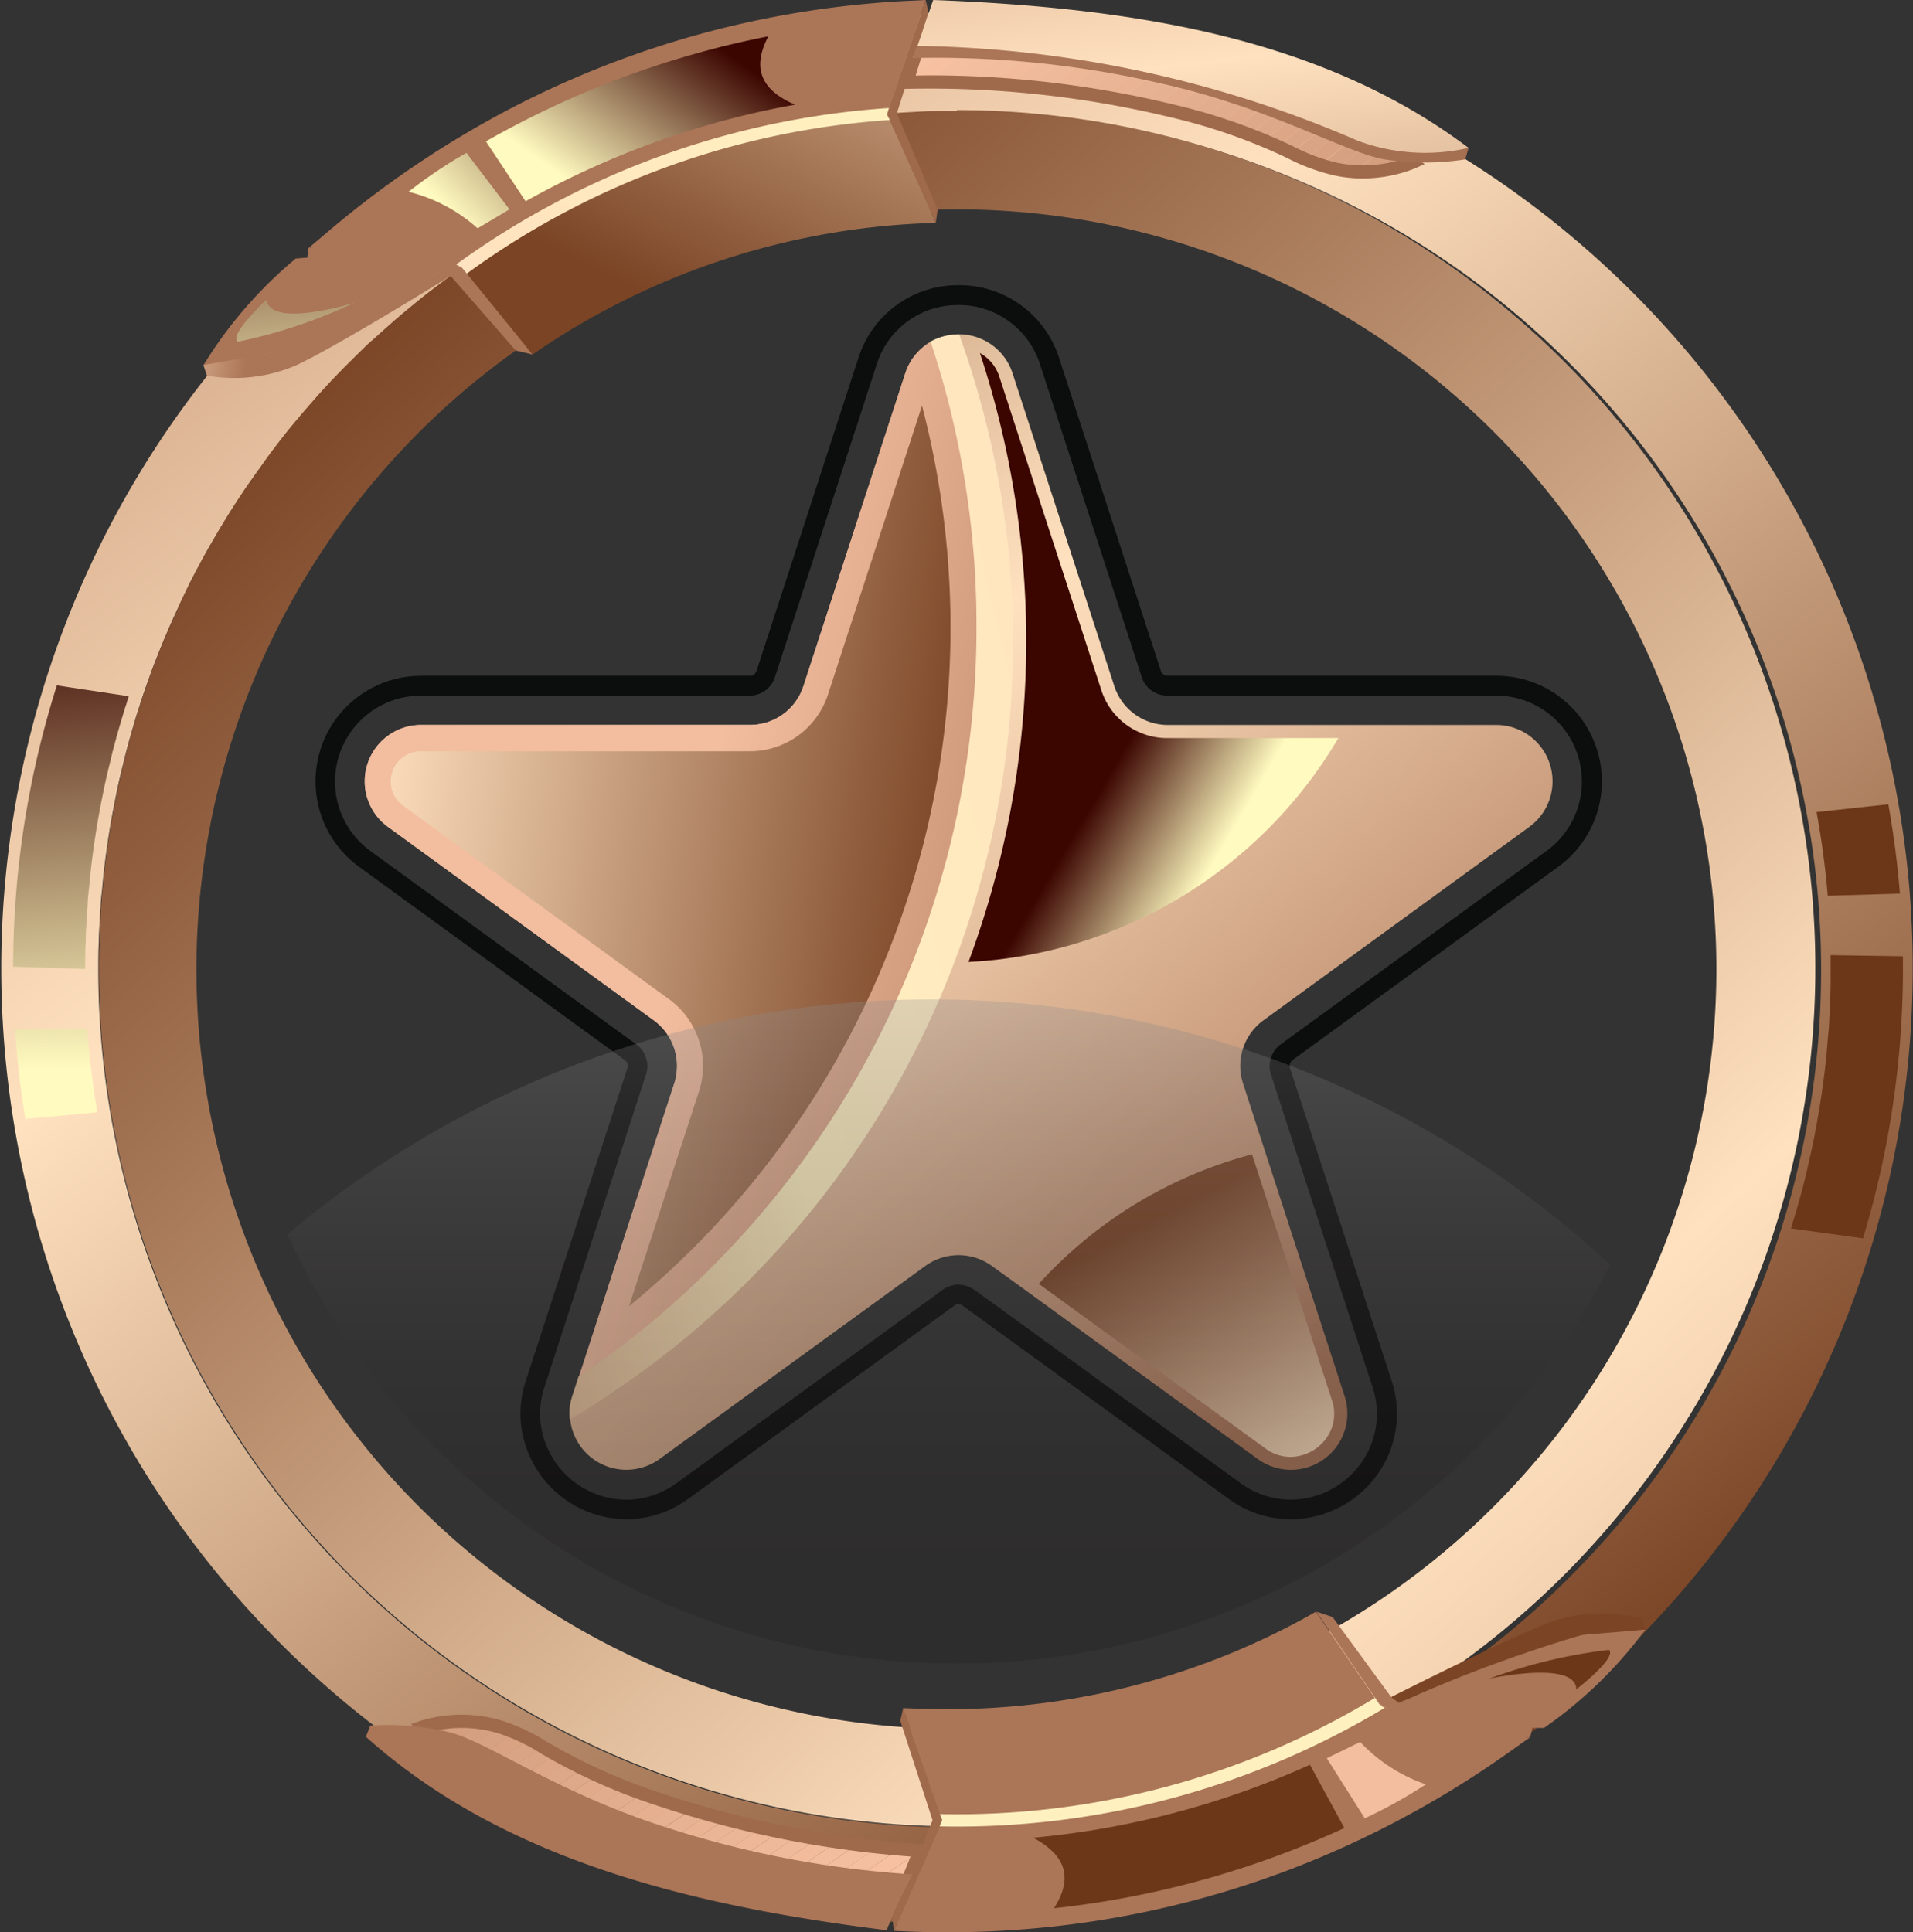
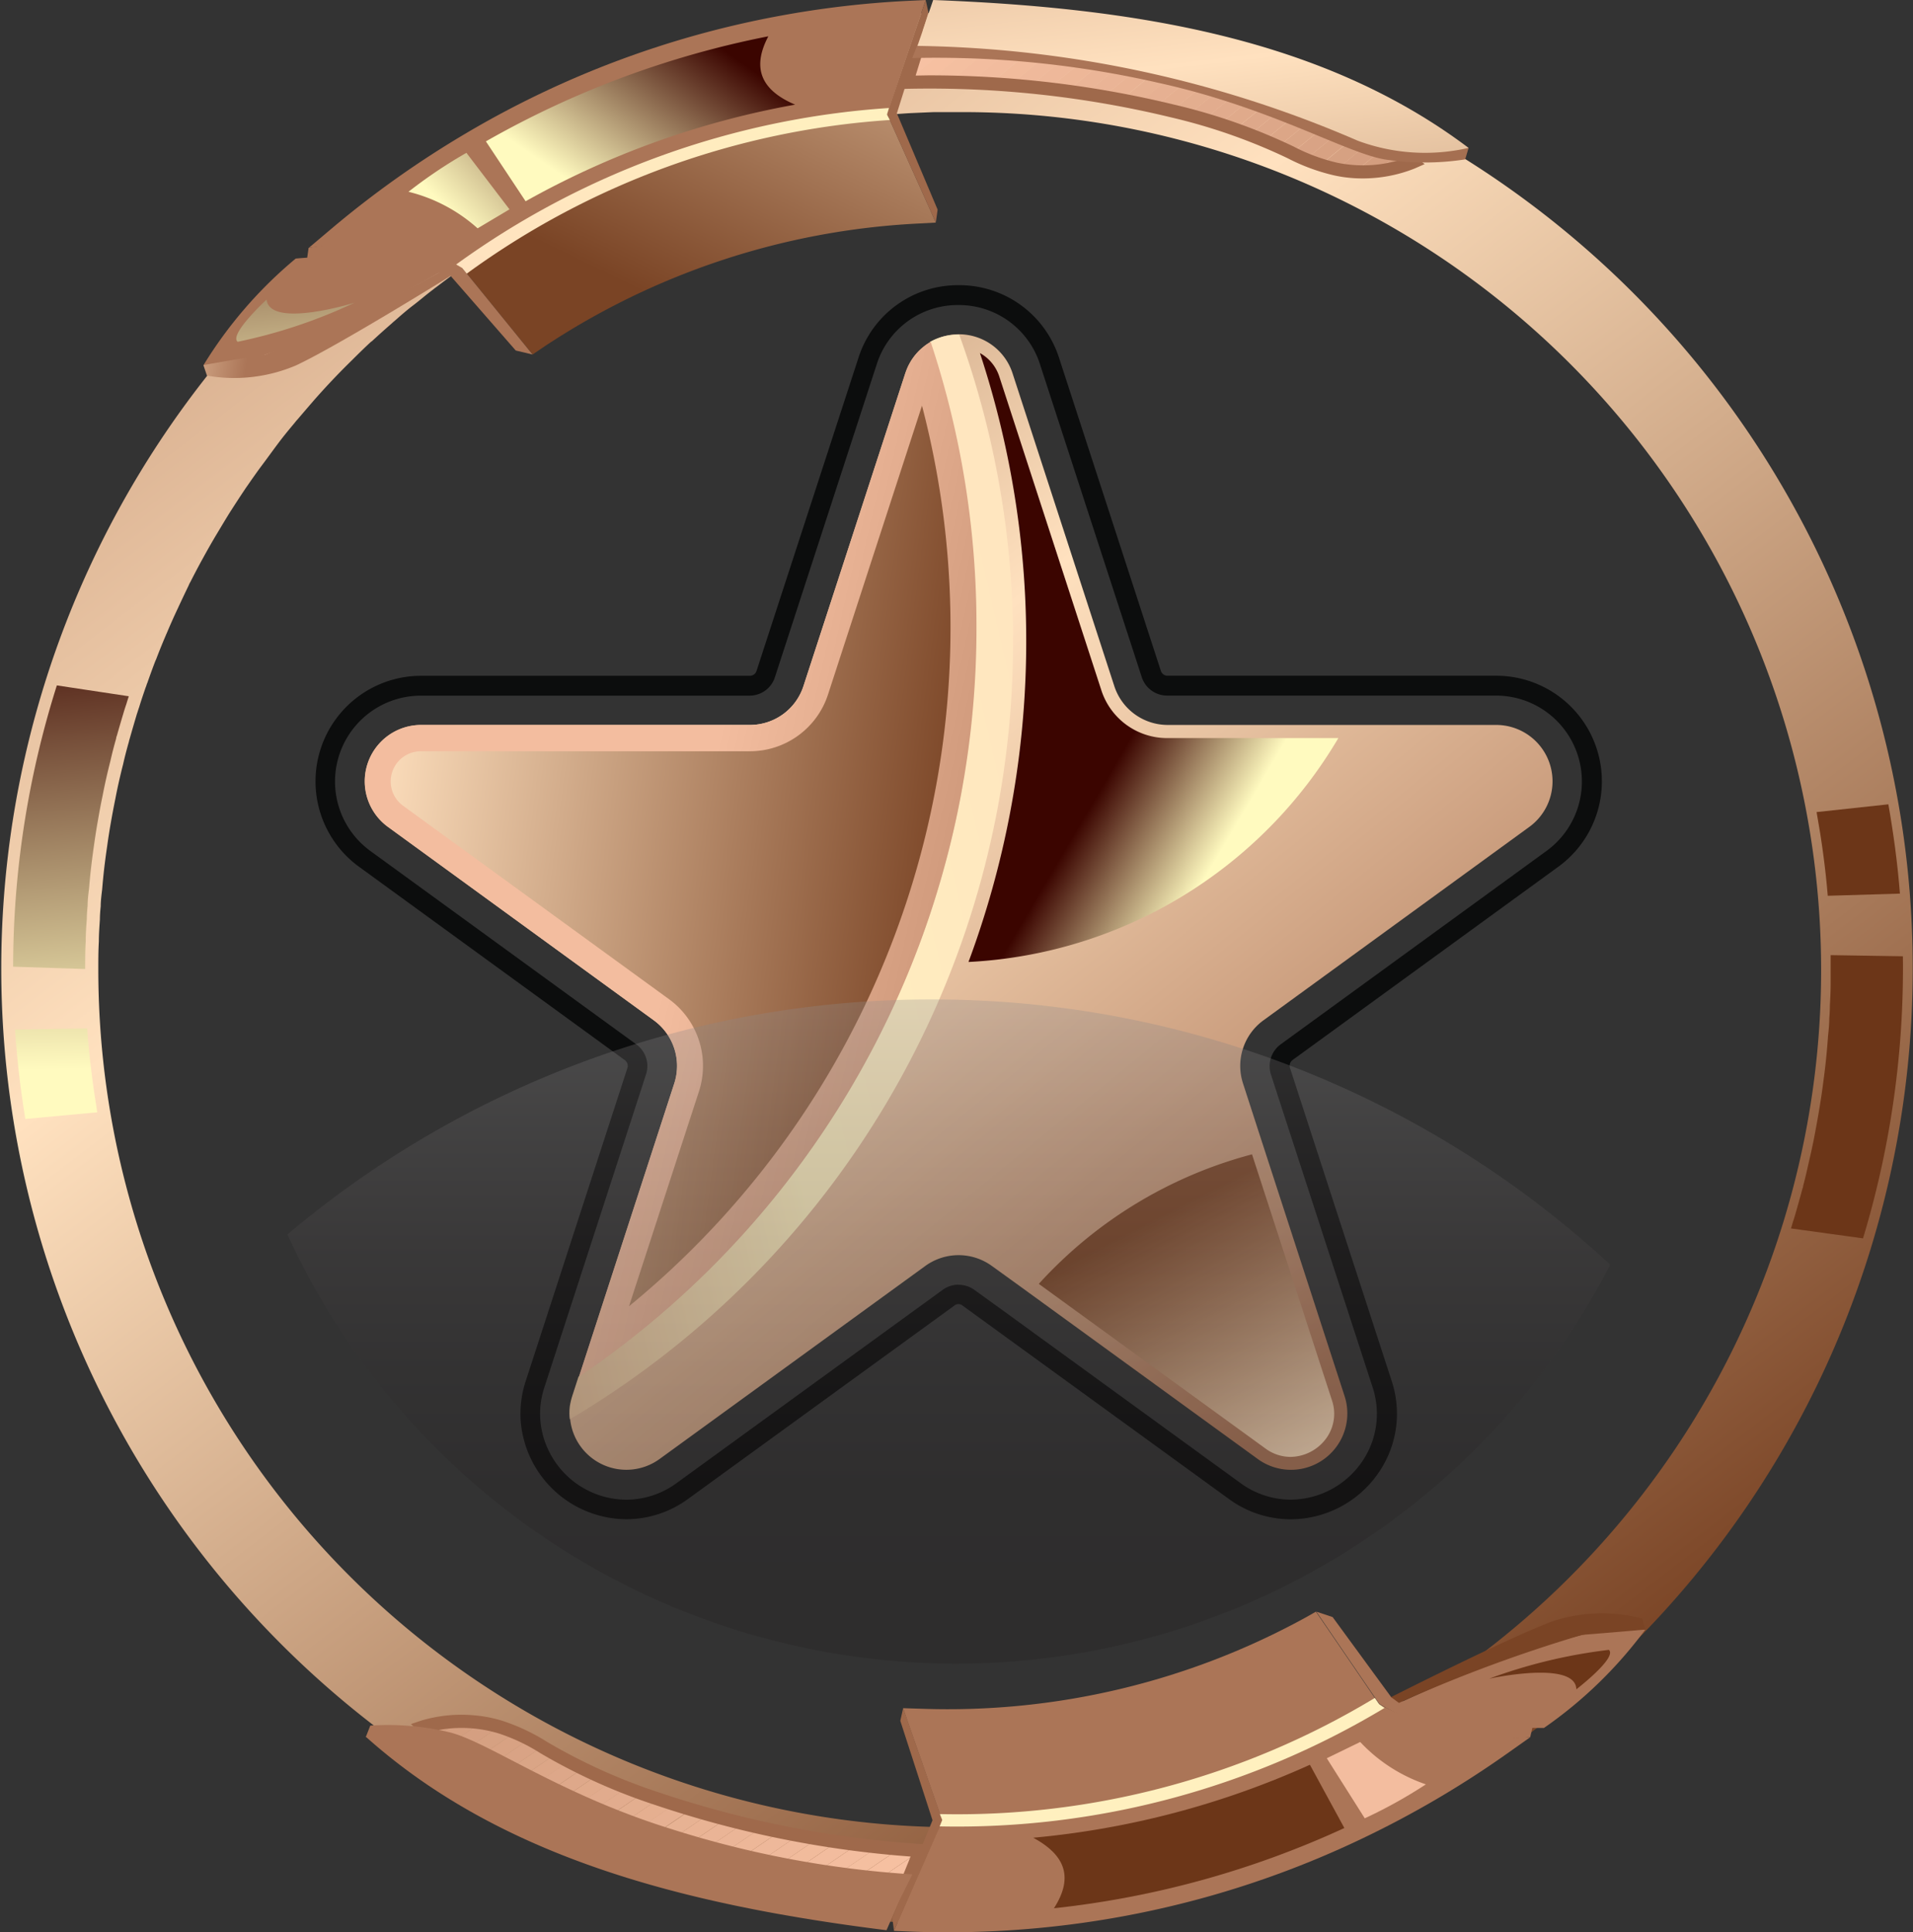
<svg xmlns="http://www.w3.org/2000/svg" xmlns:xlink="http://www.w3.org/1999/xlink" width="35.26" height="35.617" viewBox="0 0 35.26 35.617">
  <rect x="0" y="0" width="35.26" height="35.617" fill="#333333" stroke="none" />
  <defs>
    <style>.a{fill:none;}.b{fill:url(#a);}.c{fill:url(#b);}.d{fill:url(#c);}.e{fill:url(#d);}.f{fill:url(#e);}.g{fill:url(#f);}.h{fill:url(#g);}.i{fill:url(#h);}.j{fill:url(#i);}.k{fill:url(#j);}.l{fill:url(#k);}.m{fill:url(#l);}.n{fill:url(#m);}.o{fill:url(#n);}.p{fill:#9f694b;}.q{fill:url(#o);}.r{fill:url(#p);}.s{fill:url(#q);}.t{clip-path:url(#r);}.u{fill:#d09a7c;}.v{fill:#d19b7d;}.w{fill:#d29d7e;}.x{fill:#d49e7f;}.y{fill:#d59f81;}.z{fill:#d6a182;}.aa{fill:#d8a283;}.ab{fill:#d9a385;}.ac{fill:#daa586;}.ad{fill:#dca687;}.ae{fill:#dda789;}.af{fill:#dea88a;}.ag{fill:#e0aa8b;}.ah{fill:#e1ab8d;}.ai{fill:#e2ac8e;}.aj{fill:#e3ae8f;}.ak{fill:#e5af90;}.al{fill:#e6b092;}.am{fill:#e7b293;}.an{fill:#e9b394;}.ao{fill:#eab496;}.ap{fill:#ebb597;}.aq{fill:#edb798;}.ar{fill:#eeb89a;}.as{fill:#efb99b;}.at{fill:#f1bb9c;}.au{fill:#f2bc9e;}.av{fill:#f3bd9f;}.aw{fill:#f4bfa0;}.ax{fill:#f6c0a1;}.ay{fill:#f7c1a3;}.az{fill:#f8c3a4;}.ba{fill:#fac4a5;}.bb{fill:#fbc5a7;}.bc{fill:url(#s);}.bd{fill:url(#t);}.be{fill:url(#u);}.bf{fill:url(#v);}.bg{fill:url(#w);}.bh{fill:url(#x);}.bi{fill:url(#y);}.bj{fill:url(#z);}.bk{fill:url(#aa);}.bl{fill:url(#ab);}.bm{fill:url(#ac);}.bn{clip-path:url(#ad);}.bo{fill:url(#ae);}.bp{fill:url(#af);}.bq{fill:url(#ag);}.br{fill:url(#ah);}.bs{fill:url(#ai);}.bt{fill:url(#aj);}.bu{fill:url(#ak);}.bv{opacity:0.29;fill:url(#al);}</style>
    <radialGradient id="a" cx="362.257" cy="35.852" r="12.117" gradientTransform="translate(-7.443 -0.091) scale(0.959 0.959)" gradientUnits="userSpaceOnUse">
      <stop offset="0" stop-color="#3f4040" />
      <stop offset="0.37" stop-color="#252626" />
      <stop offset="0.74" stop-color="#121313" />
      <stop offset="1" stop-color="#0c0d0d" />
    </radialGradient>
    <linearGradient id="b" x1="-0.181" y1="-0.224" x2="0.8" y2="0.921" gradientUnits="objectBoundingBox">
      <stop offset="0" stop-color="#7a4425" />
      <stop offset="0.546" stop-color="#ffe1bf" />
      <stop offset="1" stop-color="#ab7557" />
    </linearGradient>
    <linearGradient id="c" x1="0.594" y1="0.908" x2="0.376" y2="0.695" gradientUnits="objectBoundingBox">
      <stop offset="0" stop-color="#fffabf" />
      <stop offset="1" stop-color="#3b0500" />
    </linearGradient>
    <linearGradient id="d" x1="1.387" y1="0.005" x2="-0.41" y2="1.03" gradientUnits="objectBoundingBox">
      <stop offset="0" stop-color="#ffdfbf" />
      <stop offset="0.546" stop-color="#fff0bf" />
      <stop offset="1" stop-color="#d49e80" />
    </linearGradient>
    <linearGradient id="e" x1="0.546" y1="0.464" x2="2.014" y2="1.038" gradientUnits="objectBoundingBox">
      <stop offset="0" stop-color="#f3bd9f" />
      <stop offset="0.998" stop-color="#6c3618" />
    </linearGradient>
    <linearGradient id="f" x1="0.998" y1="0.566" x2="-0.901" y2="0.16" xlink:href="#b" />
    <linearGradient id="g" x1="0.367" y1="0.226" x2="1.167" y2="1.821" xlink:href="#b" />
    <linearGradient id="h" x1="0.806" y1="0.899" x2="-0.012" y2="-0.167" xlink:href="#b" />
    <linearGradient id="i" x1="0.158" y1="0.12" x2="1.273" y2="1.357" xlink:href="#b" />
    <radialGradient id="j" cx="-1888.665" cy="-35.392" r="72.164" gradientTransform="translate(-1345.005 -27.826) scale(0.434 0.434)" xlink:href="#b" />
    <linearGradient id="k" x1="0.337" y1="0.699" x2="2.793" y2="-1.869" xlink:href="#b" />
    <linearGradient id="l" x1="0.174" y1="0.752" x2="0.871" y2="0.215" xlink:href="#c" />
    <linearGradient id="m" x1="0.346" y1="0.701" x2="2.43" y2="-0.779" xlink:href="#c" />
    <linearGradient id="n" x1="1.624" y1="3.767" x2="0.843" y2="1.553" xlink:href="#b" />
    <linearGradient id="o" x1="0.907" y1="0.052" x2="-0.077" y2="0.938" gradientUnits="objectBoundingBox">
      <stop offset="0" stop-color="#fff0bf" />
      <stop offset="1" stop-color="#ffe1bf" />
    </linearGradient>
    <radialGradient id="p" cx="-1543.723" cy="-122.861" r="48.376" gradientTransform="translate(-1080.806 -87.374) scale(0.449 0.449)" xlink:href="#b" />
    <linearGradient id="q" x1="-0.843" y1="0.418" x2="0.197" y2="0.479" xlink:href="#b" />
    <clipPath id="r">
      <path class="a" d="M594.61,17.69a18.926,18.926,0,0,1,4.905.531c2.091.541,2.161.883,3,1.069a2.5,2.5,0,0,0,1.406-.118,12.483,12.483,0,0,0-4.832-1.886,14.1,14.1,0,0,0-4.226-.42Z" transform="translate(-594.61 -16.838)" />
    </clipPath>
    <linearGradient id="s" x1="0.842" y1="1.883" x2="0.402" y2="0.138" gradientUnits="objectBoundingBox">
      <stop offset="0" stop-color="#9f694b" />
      <stop offset="1" stop-color="#ab7557" />
    </linearGradient>
    <linearGradient id="t" x1="1.822" y1="3.809" x2="-0.736" y2="-2.345" xlink:href="#b" />
    <linearGradient id="u" x1="1.325" y1="3.292" x2="-0.969" y2="-4.448" xlink:href="#c" />
    <radialGradient id="v" cx="-4954.246" cy="-1310.421" r="87.359" gradientTransform="matrix(-0.357, -0.031, 0.031, -0.357, -7290.946, -2087.94)" xlink:href="#b" />
    <linearGradient id="w" x1="42.329" y1="57.806" x2="44.773" y2="54.851" xlink:href="#b" />
    <linearGradient id="x" x1="64.061" y1="82.411" x2="64.753" y2="81.793" xlink:href="#e" />
    <linearGradient id="y" x1="197.257" y1="155.933" x2="199.381" y2="154.466" xlink:href="#e" />
    <linearGradient id="z" x1="90.997" y1="99.163" x2="90.184" y2="97.23" xlink:href="#b" />
    <linearGradient id="aa" x1="45.734" y1="91.629" x2="44.774" y2="92.764" xlink:href="#o" />
    <radialGradient id="ab" cx="-4228.402" cy="-805.963" r="53.745" gradientTransform="matrix(-0.403, -0.035, 0.035, -0.403, -6414.732, -1676.133)" xlink:href="#b" />
    <linearGradient id="ac" x1="74.924" y1="135.361" x2="75.935" y2="135.435" xlink:href="#b" />
    <clipPath id="ad">
      <path class="a" d="M562.656,162.671a18.916,18.916,0,0,1-4.841-.953c-2.036-.72-2.077-1.066-2.9-1.324a2.5,2.5,0,0,0-1.411,0,12.481,12.481,0,0,0,4.651,2.3,14.1,14.1,0,0,0,4.174.784Z" transform="translate(-553.507 -160.29)" />
    </clipPath>
    <linearGradient id="ae" x1="39.239" y1="70.252" x2="38.79" y2="68.959" xlink:href="#s" />
    <linearGradient id="af" x1="40.699" y1="62.792" x2="38.089" y2="57.97" xlink:href="#b" />
    <linearGradient id="ag" x1="159.828" y1="300.848" x2="157.585" y2="292.67" xlink:href="#e" />
    <linearGradient id="ah" x1="0.533" y1="1.353" x2="0.468" y2="-0.308" xlink:href="#c" />
    <linearGradient id="ai" x1="0.5" y1="0.454" x2="0.408" y2="-4.749" xlink:href="#c" />
    <linearGradient id="aj" x1="160.982" y1="53.493" x2="161.081" y2="50.877" xlink:href="#e" />
    <linearGradient id="ak" x1="215.897" y1="167.357" x2="216.03" y2="159.252" xlink:href="#e" />
    <linearGradient id="al" x1="0.5" y1="-0.405" x2="0.5" y2="0.873" gradientUnits="objectBoundingBox">
      <stop offset="0" stop-color="#fff" />
      <stop offset="0.006" stop-color="#fcfcfc" />
      <stop offset="0.16" stop-color="#c3c2c2" />
      <stop offset="0.313" stop-color="#929091" />
      <stop offset="0.463" stop-color="#6a6768" />
      <stop offset="0.609" stop-color="#4b4748" />
      <stop offset="0.749" stop-color="#343132" />
      <stop offset="0.882" stop-color="#272324" />
      <stop offset="1" stop-color="#231f20" />
    </linearGradient>
  </defs>
  <g transform="translate(5.805 5.258)">
    <path class="b" d="M562.231,60.8a1.931,1.931,0,0,1-1.141-.377l-4.9-3.558a.12.12,0,0,0-.162,0l-4.9,3.558a1.933,1.933,0,0,1-1.14.376,1.965,1.965,0,0,1-1.942-1.753,1.906,1.906,0,0,1,.089-.8l1.872-5.763a.131.131,0,0,0-.048-.147l-4.9-3.565a1.946,1.946,0,0,1,1.142-3.519h6.063a.129.129,0,0,0,.123-.089l1.877-5.767a1.922,1.922,0,0,1,1.853-1.344h.033a1.928,1.928,0,0,1,1.815,1.345l1.874,5.762a.129.129,0,0,0,.124.092h6.061a1.946,1.946,0,0,1,1.144,3.519l-4.9,3.564a.134.134,0,0,0-.047.15l1.872,5.763a1.918,1.918,0,0,1-.27,1.737A1.968,1.968,0,0,1,562.231,60.8Zm-6.122-4.323a.5.5,0,0,1,.293.094l.514.371,4.388,3.188a1.571,1.571,0,0,0,.928.308,1.605,1.605,0,0,0,1.291-.664,1.56,1.56,0,0,0,.218-1.412L561.868,52.6a.5.5,0,0,1,.179-.554l4.9-3.565a1.583,1.583,0,0,0-.931-2.864h-6.06a.492.492,0,0,1-.469-.342l-1.874-5.762a1.568,1.568,0,0,0-1.476-1.095h-.028a1.564,1.564,0,0,0-1.507,1.094l-1.876,5.766a.49.49,0,0,1-.468.34H546.2a1.583,1.583,0,0,0-.929,2.864l4.9,3.564a.493.493,0,0,1,.18.552l-1.872,5.764a1.545,1.545,0,0,0-.073.649,1.6,1.6,0,0,0,1.582,1.428,1.574,1.574,0,0,0,.927-.307l4.9-3.559A.5.5,0,0,1,556.109,56.475Z" transform="translate(-544.248 -38.053)" />
  </g>
  <path class="c" d="M569.916,51.316l-4.9,3.565a1.04,1.04,0,0,0-.377,1.16l.331,1.022,1.542,4.744a1.039,1.039,0,0,1-1.6,1.16l-4.388-3.188-.515-.372a1.045,1.045,0,0,0-1.223,0l-4.9,3.56a1.042,1.042,0,0,1-1.648-.732,1.022,1.022,0,0,1,.048-.428l1.873-5.766a1.041,1.041,0,0,0-.377-1.16l-4.9-3.565a1.039,1.039,0,0,1,.611-1.88h6.061a1.036,1.036,0,0,0,.986-.718l1.875-5.764a1.039,1.039,0,0,1,1.977,0l1.875,5.764a1.036,1.036,0,0,0,.986.718H569.3A1.039,1.039,0,0,1,569.916,51.316Z" transform="translate(-541.729 -36.073)" />
  <path class="d" d="M599.871,55.047a16.96,16.96,0,0,0,.211-11.224.766.766,0,0,1,.362.449l1.875,5.764a1.273,1.273,0,0,0,1.216.884h3.153A8.4,8.4,0,0,1,599.871,55.047Z" transform="translate(-582.02 -37.315)" />
  <path class="e" d="M574.093,47.895a16.66,16.66,0,0,1-8.17,14.34,1.031,1.031,0,0,1,0-.242,1.386,1.386,0,0,1,.044-.186l.116-.358a16.719,16.719,0,0,0,6.063-7.421.331.331,0,0,0,.024-.06c.044-.1.084-.2.121-.3.1-.254.193-.51.278-.769.041-.126.082-.251.118-.379s.077-.246.109-.37a.328.328,0,0,0,.017-.065c.034-.114.065-.227.092-.343.07-.271.133-.541.186-.817.027-.123.049-.249.07-.374a.019.019,0,0,0,0-.012c.022-.113.039-.23.056-.346.012-.068.022-.133.029-.2q.022-.131.036-.261c.017-.138.034-.275.046-.413.015-.121.024-.239.031-.363a.544.544,0,0,0,.007-.087c.007-.092.014-.186.017-.278.01-.135.017-.273.019-.411.007-.179.01-.358.01-.536a16.588,16.588,0,0,0-.853-5.268,1.058,1.058,0,0,1,.541-.135A16.62,16.62,0,0,1,574.093,47.895Z" transform="translate(-555.42 -36.073)" />
  <path class="f" d="M559.727,48.131A16.644,16.644,0,0,1,552.4,61.939l1.757-5.408a1.041,1.041,0,0,0-.377-1.16l-4.9-3.565a1.039,1.039,0,0,1,.611-1.88h6.061a1.036,1.036,0,0,0,.986-.718l.9-2.762.976-3c.015-.041.029-.08.046-.118s.024-.048.036-.07a.788.788,0,0,1,.046-.077.066.066,0,0,1,.012-.015.454.454,0,0,1,.051-.068.931.931,0,0,1,.063-.07.848.848,0,0,1,.068-.06c.019-.017.041-.034.06-.048s.058-.039.087-.055A16.588,16.588,0,0,1,559.727,48.131Z" transform="translate(-541.729 -36.563)" />
  <path class="g" d="M556.362,60.937a1.52,1.52,0,0,0-.552-1.7l-4.9-3.564a.556.556,0,0,1,.328-1.006h6.059a1.514,1.514,0,0,0,1.446-1.053l1.73-5.317a16.171,16.171,0,0,1-5.4,16.6Z" transform="translate(-543.479 -40.819)" />
  <path class="h" d="M610.5,117.605a.781.781,0,0,1-.466-.157l-4.174-3.032a8.1,8.1,0,0,1,3.93-2.388l1.472,4.53a.771.771,0,0,1-.106.707A.828.828,0,0,1,610.5,117.605Z" transform="translate(-586.713 -90.75)" />
  <path class="i" d="M535.075,14.854c-.3,0-.609.007-.911.024a17.616,17.616,0,1,0,.911-.024Zm0,33.448a15.813,15.813,0,0,1-15.819-15.819c0-.169,0-.338.01-.507,0-.135.01-.273.019-.408,0-.08.007-.162.015-.244,0-.1.015-.208.027-.312.015-.184.034-.367.058-.549.01-.08.022-.162.034-.244.019-.14.041-.28.065-.418.027-.155.056-.309.087-.461.041-.215.089-.425.143-.636.031-.14.068-.278.106-.413a.327.327,0,0,1,.012-.046c.044-.155.089-.309.135-.464.015-.041.027-.085.041-.123.034-.113.073-.227.111-.338.007-.022.015-.041.022-.06a.377.377,0,0,1,.019-.053c.046-.131.094-.264.143-.392l.022-.051c.056-.147.116-.295.177-.437a.211.211,0,0,1,.012-.027q.1-.239.21-.471c.065-.142.133-.283.2-.423a.309.309,0,0,1,.029-.058c.068-.135.14-.271.21-.4l.019-.034c.082-.15.167-.3.254-.445s.172-.288.261-.43l.007-.01c.082-.128.167-.259.251-.384.012-.019.024-.036.036-.053.094-.135.188-.271.285-.4s.2-.273.3-.406.188-.239.285-.355c.022-.026.041-.053.065-.077.1-.118.2-.234.3-.35q.337-.384.7-.739c.118-.118.239-.237.362-.35,0,0,.005,0,.005,0,.123-.114.249-.227.377-.338.015-.015.029-.027.044-.039.114-.1.227-.2.346-.29s.244-.2.37-.293a.67.67,0,0,1,.056-.043c.121-.092.244-.184.367-.273s.263-.184.4-.273a.7.7,0,0,1,.077-.051c.118-.082.239-.159.363-.234a.373.373,0,0,1,.053-.034c.113-.073.227-.14.343-.206l.109-.065c.111-.063.222-.126.334-.186s.225-.121.338-.179c.089-.046.179-.092.271-.135s.184-.089.275-.13c.131-.06.261-.121.394-.176.082-.036.164-.07.249-.1s.162-.068.244-.1.169-.065.256-.1c.145-.055.293-.109.44-.157.094-.034.191-.065.288-.094a15.323,15.323,0,0,1,1.89-.471c.118-.022.239-.044.36-.063.1-.017.208-.032.312-.046s.2-.029.3-.041c.126-.017.254-.029.382-.041s.251-.024.377-.031.23-.017.346-.022.263-.012.394-.017h.019c.133,0,.268,0,.4,0a15.818,15.818,0,1,1,0,31.635Z" transform="translate(-517.444 -14.62)" />
-   <path class="j" d="M541.632,23.223c-.133,0-.268,0-.4,0h-.019c-.131,0-.264.01-.394.017s-.23.012-.346.022c-.039,0-.077,0-.116.01h-.007c-.084,0-.169.015-.254.022-.128.012-.256.024-.382.041-.1.012-.2.027-.3.041s-.208.029-.312.046c-.121.019-.242.041-.36.063a15.328,15.328,0,0,0-1.89.471c-.1.029-.193.06-.288.094-.147.048-.295.1-.44.157-.087.029-.172.063-.256.1s-.164.065-.244.1-.167.068-.249.1c-.133.055-.263.116-.394.176q-.138.061-.276.13c-.092.044-.181.089-.271.135-.114.058-.227.118-.338.179s-.222.123-.333.186l-.109.065c-.116.065-.229.133-.343.206a.376.376,0,0,0-.053.034c-.123.075-.244.152-.362.234a.692.692,0,0,0-.077.051c-.065.046-.133.089-.2.138-.034.022-.065.044-.1.068s-.065.044-.1.068c-.123.089-.246.181-.367.273a.681.681,0,0,0-.056.043c-.126.094-.249.193-.37.293s-.232.191-.346.29a.58.58,0,0,0-.044.039c-.128.111-.254.225-.377.338,0,0,0,0-.005,0-.123.113-.244.232-.362.35q-.362.355-.7.739c-.1.116-.206.232-.3.35-.024.024-.044.051-.065.077-.1.116-.191.235-.285.355s-.206.268-.3.406-.191.268-.285.4c-.012.017-.024.034-.036.053-.085.126-.169.256-.251.384l-.007.01c-.089.143-.177.285-.261.43s-.172.295-.254.445l-.019.034c-.07.133-.143.268-.21.4a.317.317,0,0,0-.029.058c-.07.14-.138.28-.2.423s-.143.312-.21.471a.188.188,0,0,0-.012.027c-.06.142-.121.29-.177.437l-.021.051c-.048.128-.1.261-.143.392-.014.036-.029.075-.041.113-.039.111-.077.225-.111.338-.014.039-.026.082-.041.123-.046.155-.092.309-.135.464a.319.319,0,0,0-.012.046c-.039.135-.075.273-.106.413-.053.21-.1.421-.143.636-.031.152-.06.307-.087.461-.024.138-.046.278-.065.418-.012.082-.024.164-.034.244-.024.181-.044.365-.058.549-.012.1-.022.208-.027.312-.007.082-.012.164-.015.244-.01.135-.017.273-.019.408-.007.169-.01.338-.01.507a15.819,15.819,0,1,0,15.819-15.816Zm0,29.823a14,14,0,0,1-7.953-25.529c.065-.048.133-.092.2-.138a13.9,13.9,0,0,1,7.006-2.322c.085,0,.172-.01.259-.012.162-.007.324-.01.488-.01a14.005,14.005,0,0,1,0,28.01Z" transform="translate(-524.001 -21.176)" />
  <g transform="translate(3.749)">
    <path class="k" d="M555.087,13.772l-.708,2.1c-.087,0-.174.015-.261.022-.128.012-.256.024-.382.041-.1.012-.2.027-.3.041s-.208.029-.312.046c-.121.019-.242.041-.36.063a15.334,15.334,0,0,0-1.89.471c-.1.029-.193.06-.288.094-.147.048-.295.1-.44.157-.087.029-.172.063-.256.1s-.164.065-.244.1-.167.068-.249.1c-.133.055-.263.116-.394.176q-.138.061-.275.13c-.092.044-.181.089-.271.135-.113.058-.227.118-.338.179s-.222.123-.333.186l-.109.065c-.116.065-.23.133-.343.206a.373.373,0,0,0-.053.034c-.123.075-.244.152-.362.234a.681.681,0,0,0-.077.051c-.1.068-.2.135-.3.205a5.291,5.291,0,0,0-2.827-.367l.418-.353a18.129,18.129,0,0,1,2.492-1.766,17.614,17.614,0,0,1,5.781-2.16,17.838,17.838,0,0,1,2.329-.273Z" transform="translate(-541.773 -13.772)" />
    <path class="l" d="M565.5,25.472l-.353.019a13.7,13.7,0,0,0-6.885,2.281l-.193.131s-.9-1.1-1.3-1.6c.065-.048.232-.159.3-.205a.686.686,0,0,1,.077-.051c.119-.082.239-.159.363-.234a.369.369,0,0,1,.053-.034c.113-.073.227-.14.343-.206l.109-.065c.111-.063.222-.126.333-.186s.225-.121.338-.179c.089-.046.179-.092.271-.135s.184-.089.276-.13c.131-.06.261-.121.394-.176.082-.036.164-.07.249-.1s.162-.068.244-.1.169-.068.256-.1c.145-.055.293-.109.44-.157.094-.034.191-.065.288-.094a15.332,15.332,0,0,1,1.89-.471c.118-.022.239-.044.36-.063.1-.017.208-.032.312-.046s.2-.029.3-.041c.126-.017.254-.029.382-.041.084-.007.169-.017.254-.022l.795,1.769Z" transform="translate(-552.001 -21.369)" />
    <path class="m" d="M558.8,18.8a17.177,17.177,0,0,1,5.206-1.937c-.332.629-.084,1.014.493,1.26a15.9,15.9,0,0,0-4.967,1.781Z" transform="translate(-553.593 -16.194)" />
    <path class="n" d="M553.278,26.779l.794,1.042-.588.35a2.97,2.97,0,0,0-1.274-.674A8.86,8.86,0,0,1,553.278,26.779Z" transform="translate(-548.43 -23.962)" />
    <path class="o" d="M543.569,34.666l-.039.275a7.235,7.235,0,0,1,2.657.241l1.2,1.375.31.074-1.3-1.6A4.538,4.538,0,0,0,543.569,34.666Z" transform="translate(-541.63 -30.096)" />
    <path class="p" d="M593.649,13.772l.05.234-.582,1.855.751,1.775-.033.239-.9-2Z" transform="translate(-580.335 -13.772)" />
    <g transform="translate(4.659 1.991)">
      <path class="q" d="M556.464,26.018l-.087-.107-.108-.062a15.3,15.3,0,0,1,7.977-2.884l-.037.121.053.1A14.889,14.889,0,0,0,556.464,26.018Z" transform="translate(-556.269 -22.965)" />
    </g>
    <path class="r" d="M536.459,35.754a7.954,7.954,0,0,0-1.7,1.964c1.225.135,4.4-1.738,4.4-1.738A7.861,7.861,0,0,0,536.459,35.754Z" transform="translate(-534.757 -30.988)" />
    <path class="s" d="M534.757,38.56l.066.194a2.908,2.908,0,0,0,1.64-.188c.785-.367,2.851-1.651,2.851-1.651l-.153-.094a26.786,26.786,0,0,1-3.257,1.543C535.336,38.456,534.757,38.56,534.757,38.56Z" transform="translate(-534.757 -31.83)" />
    <g transform="translate(12.796 0.542)">
      <g transform="translate(0.166 0.122)">
        <g class="t">
          <path class="u" d="M637.6,28.921l0,0v0Z" transform="translate(-628.287 -26.302)" />
          <path class="v" d="M635.768,27.75l.4-.326v.324l0,0Z" transform="translate(-626.855 -25.132)" />
          <path class="w" d="M633.94,26.579l.795-.65v.324l-.4.326Z" transform="translate(-625.423 -23.961)" />
          <path class="x" d="M632.113,25.408l1.19-.973v.324l-.794.65Z" transform="translate(-623.991 -22.79)" />
          <path class="y" d="M630.285,24.6l1.464-1.2.122.149v.075l-1.19.973Z" transform="translate(-622.559 -21.979)" />
          <path class="z" d="M628.457,23.9l1.7-1.391.159.194-1.464,1.2Z" transform="translate(-621.127 -21.278)" />
          <path class="aa" d="M626.629,23.194l1.939-1.585.159.194-1.7,1.391Z" transform="translate(-619.695 -20.576)" />
          <path class="ab" d="M624.8,22.493l2.176-1.779.159.194L625.2,22.493Z" transform="translate(-618.263 -19.874)" />
          <path class="ac" d="M622.973,21.791l2.413-1.973.159.194-2.176,1.779Z" transform="translate(-616.831 -19.173)" />
          <path class="ad" d="M621.146,21.089l2.651-2.167.159.194-2.414,1.973Z" transform="translate(-615.399 -18.471)" />
          <path class="ae" d="M619.318,20.387l2.888-2.361.159.194-2.651,2.167Z" transform="translate(-613.967 -17.769)" />
          <path class="af" d="M617.49,19.686l3.125-2.555.159.194-2.888,2.361Z" transform="translate(-612.535 -17.067)" />
          <path class="ag" d="M615.662,18.984l3.362-2.749.159.194-3.125,2.555Z" transform="translate(-611.103 -16.366)" />
          <path class="ah" d="M613.834,18.878l3.4-2.778h.336l.024.029-3.362,2.749Z" transform="translate(-609.671 -16.26)" />
          <path class="ai" d="M612.006,18.878l3.4-2.778h.4l-3.4,2.778Z" transform="translate(-608.239 -16.26)" />
          <path class="aj" d="M610.179,18.878l3.4-2.778h.4l-3.4,2.778Z" transform="translate(-606.807 -16.26)" />
          <path class="ak" d="M608.351,18.878l3.4-2.778h.4l-3.4,2.778Z" transform="translate(-605.375 -16.26)" />
          <path class="al" d="M606.523,18.878l3.4-2.778h.4l-3.4,2.778Z" transform="translate(-603.943 -16.26)" />
          <path class="am" d="M604.7,18.878l3.4-2.778h.4l-3.4,2.778Z" transform="translate(-602.511 -16.26)" />
          <path class="an" d="M602.867,18.878l3.4-2.778h.4l-3.4,2.778Z" transform="translate(-601.079 -16.26)" />
          <path class="ao" d="M601.039,18.878l3.4-2.778h.4l-3.4,2.778Z" transform="translate(-599.647 -16.26)" />
          <path class="ap" d="M599.212,18.878l3.4-2.778h.4l-3.4,2.778Z" transform="translate(-598.215 -16.26)" />
          <path class="aq" d="M598.079,18.878l-.088-.107,3.267-2.671h.4l-3.4,2.778Z" transform="translate(-597.259 -16.26)" />
          <path class="ar" d="M597.417,18.771l-.159-.194,3.029-2.477h.4Z" transform="translate(-596.685 -16.26)" />
          <path class="as" d="M596.685,18.577l-.159-.194,2.792-2.283h.4Z" transform="translate(-596.111 -16.26)" />
          <path class="at" d="M595.953,18.383l-.159-.194,2.555-2.089h.4Z" transform="translate(-595.537 -16.26)" />
          <path class="au" d="M595.22,18.189l-.159-.194,2.318-1.9h.4Z" transform="translate(-594.964 -16.26)" />
          <path class="av" d="M594.708,17.995l-.1-.12v-.124l2.02-1.651h.4Z" transform="translate(-594.61 -16.26)" />
          <path class="aw" d="M594.61,17.428l1.624-1.328h.4l-2.02,1.651Z" transform="translate(-594.61 -16.26)" />
          <path class="ax" d="M594.61,17.1l1.228-1h.4l-1.624,1.328Z" transform="translate(-594.61 -16.26)" />
          <path class="ay" d="M594.61,16.78l.832-.68h.4l-1.228,1Z" transform="translate(-594.61 -16.26)" />
          <path class="az" d="M594.61,16.457l.436-.357h.4l-.832.68Z" transform="translate(-594.61 -16.26)" />
          <path class="ba" d="M594.61,16.133l.041-.033h.4l-.436.357Z" transform="translate(-594.61 -16.26)" />
          <path class="bb" d="M594.65,16.1l-.041.033V16.1Z" transform="translate(-594.61 -16.26)" />
        </g>
      </g>
      <path class="p" d="M602.41,19.023a2.406,2.406,0,0,1-.52-.056,3.636,3.636,0,0,1-.857-.316,10.542,10.542,0,0,0-2.148-.753,18.935,18.935,0,0,0-4.87-.527l-.171.007.326-1.059.073-.013a14.09,14.09,0,0,1,4.269.421,12.494,12.494,0,0,1,4.882,1.908l.164.124-.189.083A2.592,2.592,0,0,1,602.41,19.023Zm-8-1.9a19.129,19.129,0,0,1,4.537.541,10.783,10.783,0,0,1,2.191.769,3.384,3.384,0,0,0,.806.3,2.369,2.369,0,0,0,1.11-.037,13.251,13.251,0,0,0-4.586-1.73,16.008,16.008,0,0,0-4.111-.428l-.181.589Z" transform="translate(-593.844 -16.276)" />
    </g>
    <path class="bc" d="M605.343,18.919l-.063.213a4.87,4.87,0,0,1-1.488,0c-.74-.131-2.111-.962-4.183-1.415a18.428,18.428,0,0,0-4.52-.453l.158-.4A28.292,28.292,0,0,1,605.343,18.919Z" transform="translate(-582.023 -16.194)" />
    <path class="bd" d="M595.827,13.772c3.706.141,7.182.7,9.868,2.726a3.562,3.562,0,0,1-2.042-.132,21.129,21.129,0,0,0-8.115-1.748Z" transform="translate(-582.376 -13.772)" />
    <path class="be" d="M538.108,39.277s-.7.645-.532.777a9.606,9.606,0,0,0,2.153-.72S538.174,39.818,538.108,39.277Z" transform="translate(-536.944 -33.754)" />
  </g>
  <g transform="translate(6.744 29.708)">
    <path class="bf" d="M593.528,163l.887-2.031c.087,0,.175,0,.262,0,.129,0,.257,0,.384-.008.1,0,.2-.009.307-.015s.209-.011.314-.019c.122-.009.244-.02.364-.032a15.331,15.331,0,0,0,1.923-.306c.1-.021.2-.044.295-.069.151-.035.3-.076.452-.118.089-.021.176-.048.264-.074s.169-.051.252-.078.172-.053.257-.082c.137-.044.273-.093.408-.142q.143-.049.286-.106c.1-.035.188-.073.281-.111.118-.048.236-.1.353-.149s.232-.1.348-.157l.114-.055c.121-.055.24-.113.36-.175a.4.4,0,0,0,.056-.029c.129-.064.256-.131.381-.2a.758.758,0,0,0,.081-.044c.1-.059.209-.118.314-.179a5.289,5.289,0,0,0,2.785.61l-.447.316a18.158,18.158,0,0,1-2.635,1.544,17.617,17.617,0,0,1-5.946,1.653,17.885,17.885,0,0,1-2.344.071Z" transform="translate(-583.796 -157.116)" />
    <path class="bg" d="M594.31,152.73l.353.011a13.7,13.7,0,0,0,7.056-1.677l.2-.113s.8,1.171,1.16,1.7c-.069.042-.245.139-.314.179a.755.755,0,0,1-.081.044c-.125.071-.252.138-.381.2a.4.4,0,0,1-.056.029c-.119.062-.238.12-.36.175l-.114.055c-.116.053-.232.106-.348.157s-.234.1-.353.149c-.093.038-.186.076-.281.111s-.191.073-.286.106c-.135.049-.27.1-.408.142-.085.029-.17.056-.257.082s-.167.053-.252.078-.174.053-.264.074c-.149.043-.3.083-.452.118-.1.026-.2.049-.295.069a15.325,15.325,0,0,1-1.923.306c-.12.011-.242.023-.364.032-.105.008-.21.013-.314.019s-.2.011-.307.015c-.127.006-.255.007-.384.008-.085,0-.17,0-.255,0l-.639-1.831Z" transform="translate(-584.408 -150.951)" />
    <path class="bh" d="M611.115,165.161a17.173,17.173,0,0,1-5.353,1.479c.386-.6.172-1-.382-1.3a15.893,15.893,0,0,0,5.1-1.345Z" transform="translate(-593.08 -161.173)" />
    <path class="bi" d="M631.068,163.46l-.7-1.107.616-.3a2.966,2.966,0,0,0,1.211.781A8.847,8.847,0,0,1,631.068,163.46Z" transform="translate(-612.657 -159.651)" />
    <path class="bj" d="M633.41,153.265l.063-.27a7.233,7.233,0,0,1-2.626-.47l-1.078-1.474-.3-.1,1.16,1.7A4.536,4.536,0,0,0,633.41,153.265Z" transform="translate(-611.95 -150.951)" />
    <path class="p" d="M593.422,163.272l-.029-.238.74-1.8-.594-1.833.053-.236.725,2.074Z" transform="translate(-583.689 -157.389)" />
    <g transform="translate(10.58 1.59)">
      <path class="bk" d="M605.459,158.293l.078.114.1.071a15.292,15.292,0,0,1-8.2,2.183l.048-.118-.044-.109A14.886,14.886,0,0,0,605.459,158.293Z" transform="translate(-597.442 -158.293)" />
    </g>
    <path class="bl" d="M639.184,154.2a7.954,7.954,0,0,0,1.866-1.81c-1.209-.24-4.537,1.351-4.537,1.351A7.86,7.86,0,0,0,639.184,154.2Z" transform="translate(-617.471 -152.056)" />
    <path class="bm" d="M640.526,151.392l-.049-.2a2.907,2.907,0,0,0-1.65.045c-.814.3-2.983,1.4-2.983,1.4l.145.107a26.783,26.783,0,0,1,3.378-1.255C639.94,151.445,640.526,151.392,640.526,151.392Z" transform="translate(-616.948 -151.062)" />
    <g transform="translate(0.832 1.901)">
      <g transform="translate(0.234 0.121)">
        <g class="bn">
-           <path class="u" d="M553.622,159.441l0,0v0Z" transform="translate(-553.595 -159.625)" />
          <path class="v" d="M553.916,159.476l-.425.29.028-.322,0,0Z" transform="translate(-553.494 -159.626)" />
          <path class="w" d="M554.209,159.634l-.848.578.028-.322.425-.29Z" transform="translate(-553.393 -159.75)" />
          <path class="x" d="M554.5,159.792l-1.27.867.028-.322.848-.579Z" transform="translate(-553.291 -159.873)" />
          <path class="y" d="M554.873,159.95l-1.563,1.066-.108-.159.006-.075,1.27-.867Z" transform="translate(-553.268 -159.997)" />
          <path class="z" d="M555.659,160.108l-1.816,1.239-.141-.207,1.563-1.066Z" transform="translate(-553.66 -160.121)" />
          <path class="aa" d="M556.564,160.267l-2.069,1.412-.141-.207,1.816-1.239Z" transform="translate(-554.171 -160.245)" />
          <path class="ab" d="M557.47,160.425l-2.322,1.584-.141-.207,2.069-1.412Z" transform="translate(-554.682 -160.369)" />
          <path class="ac" d="M558.375,160.583,555.8,162.34l-.141-.207,2.322-1.584Z" transform="translate(-555.193 -160.493)" />
          <path class="ad" d="M559.28,160.741l-2.828,1.93-.141-.207,2.575-1.757Z" transform="translate(-555.704 -160.616)" />
          <path class="ae" d="M560.186,160.9,557.1,163l-.141-.207,2.828-1.93Z" transform="translate(-556.215 -160.74)" />
          <path class="af" d="M561.091,161.057l-3.334,2.275-.141-.207,3.081-2.1Z" transform="translate(-556.725 -160.864)" />
          <path class="ag" d="M562,161.215l-3.587,2.448-.141-.207,3.334-2.275Z" transform="translate(-557.236 -160.988)" />
          <path class="ah" d="M562.9,161.373l-3.626,2.474-.335-.029-.021-.031,3.587-2.448Z" transform="translate(-557.747 -161.112)" />
          <path class="ai" d="M564.584,161.531,560.958,164l-.394-.034,3.626-2.474Z" transform="translate(-559.036 -161.235)" />
          <path class="aj" d="M566.405,161.689l-3.626,2.474-.394-.034,3.626-2.474Z" transform="translate(-560.462 -161.359)" />
          <path class="ak" d="M568.226,161.847l-3.626,2.474-.394-.034,3.626-2.474Z" transform="translate(-561.889 -161.483)" />
          <path class="al" d="M570.047,162l-3.626,2.474-.394-.034,3.626-2.474Z" transform="translate(-563.316 -161.607)" />
          <path class="am" d="M571.868,162.163l-3.626,2.474-.394-.034,3.626-2.474Z" transform="translate(-564.742 -161.731)" />
          <path class="an" d="M573.689,162.321l-3.626,2.474-.394-.034,3.626-2.474Z" transform="translate(-566.169 -161.855)" />
          <path class="ao" d="M575.51,162.479l-3.626,2.474-.394-.034,3.626-2.474Z" transform="translate(-567.595 -161.978)" />
          <path class="ap" d="M577.331,162.637l-3.626,2.474-.394-.034,3.626-2.474Z" transform="translate(-569.022 -162.102)" />
          <path class="aq" d="M578.933,162.776l.078.115-3.486,2.378-.394-.034,3.626-2.474Z" transform="translate(-570.449 -162.226)" />
          <path class="ar" d="M580.438,163.361l.141.207-3.232,2.206-.394-.034Z" transform="translate(-571.875 -162.696)" />
          <path class="as" d="M582.006,164.317l.141.207-2.979,2.033-.394-.034Z" transform="translate(-573.302 -163.445)" />
          <path class="at" d="M583.574,165.272l.141.207-2.726,1.86-.394-.034Z" transform="translate(-574.729 -164.193)" />
          <path class="au" d="M585.142,166.228l.141.207-2.473,1.688-.394-.034Z" transform="translate(-576.155 -164.942)" />
          <path class="av" d="M586.71,167.184l.087.128-.011.124-2.155,1.471-.394-.034Z" transform="translate(-577.582 -165.691)" />
          <path class="aw" d="M588.185,168.666l-1.733,1.182-.394-.034,2.155-1.471Z" transform="translate(-579.008 -166.6)" />
          <path class="ax" d="M589.583,170.155l-1.31.894-.394-.034,1.733-1.182Z" transform="translate(-580.435 -167.766)" />
          <path class="ay" d="M590.982,171.644l-.888.606-.394-.034,1.31-.894Z" transform="translate(-581.862 -168.932)" />
          <path class="az" d="M592.381,173.132l-.466.318-.394-.034.888-.606Z" transform="translate(-583.288 -170.099)" />
          <path class="ba" d="M593.779,174.621l-.043.03-.394-.034.466-.318Z" transform="translate(-584.715 -171.265)" />
          <path class="bb" d="M595.162,175.817l.043-.03,0,.033Z" transform="translate(-586.141 -172.432)" />
        </g>
      </g>
      <path class="p" d="M553.594,159.74a2.406,2.406,0,0,1,.514.1,3.625,3.625,0,0,1,.826.389,10.563,10.563,0,0,0,2.075.936,18.944,18.944,0,0,0,4.806.946l.171.007-.417,1.027-.074.006a14.084,14.084,0,0,1-4.217-.789,12.486,12.486,0,0,1-4.7-2.323l-.153-.138.195-.066A2.592,2.592,0,0,1,553.594,159.74Zm7.808,2.584a19.122,19.122,0,0,1-4.473-.931,10.776,10.776,0,0,1-2.117-.955,3.383,3.383,0,0,0-.777-.367,2.368,2.368,0,0,0-1.109-.059,13.249,13.249,0,0,0,4.419,2.12,16.011,16.011,0,0,0,4.058.782l.232-.571Z" transform="translate(-552.427 -159.73)" />
    </g>
    <path class="bo" d="M548.587,160.8l.081-.207a4.871,4.871,0,0,1,1.483.129c.726.195,2.02,1.141,4.045,1.771a18.427,18.427,0,0,0,4.463.842l-.192.387A28.288,28.288,0,0,1,548.587,160.8Z" transform="translate(-548.587 -158.493)" />
    <path class="bp" d="M558.183,165.039c-3.679-.46-7.094-1.323-9.6-3.569a3.564,3.564,0,0,1,2.023.308,21.128,21.128,0,0,0,7.933,2.443Z" transform="translate(-548.587 -159.167)" />
    <path class="bq" d="M645.8,154.854s.757-.582.6-.727a9.6,9.6,0,0,0-2.207.531S645.785,154.309,645.8,154.854Z" transform="translate(-623.489 -153.423)" />
  </g>
  <g transform="translate(0.242 12.633)">
    <path class="br" d="M519.891,77.335c0-.172,0-.344.01-.511,0-.139.01-.282.02-.411,0-.084.008-.171.015-.248,0-.11.015-.219.027-.32.015-.188.035-.376.059-.559.01-.081.022-.165.034-.248.02-.143.042-.286.067-.426.027-.157.056-.315.088-.466.039-.205.087-.418.144-.643.032-.142.068-.281.107-.418,0-.021.01-.042.014-.054.044-.156.09-.311.14-.478l.016-.049c.009-.027.018-.054.021-.063.013-.045.028-.09.042-.134l-1.326-.2a17.238,17.238,0,0,0-.806,5.185Z" transform="translate(-518.563 -72.106)" />
    <path class="bs" d="M520.244,102.853c-.085-.511-.149-1.027-.185-1.546l-1.331.021c.036.553.1,1.1.19,1.648Z" transform="translate(-518.693 -94.983)" />
  </g>
  <g transform="translate(33.007 14.826)">
    <path class="bt" d="M670.592,95.068c0,.172,0,.344,0,.511,0,.139-.006.282-.014.411,0,.084-.005.171-.011.248,0,.109-.012.219-.023.32-.013.188-.03.376-.051.559-.009.081-.02.165-.031.248-.018.143-.038.287-.061.427-.025.158-.052.316-.081.467-.036.206-.081.419-.135.645-.03.142-.064.282-.1.419,0,.021-.01.042-.014.055-.042.156-.086.313-.134.48l-.015.049c-.008.027-.017.054-.021.064q-.02.068-.04.135l1.328.183a17.226,17.226,0,0,0,.735-5.2Z" transform="translate(-669.857 -92.288)" />
    <path class="bu" d="M672.053,82.375c.092.51.163,1.024.206,1.543l1.33-.04c-.043-.552-.117-1.1-.213-1.646Z" transform="translate(-671.577 -82.232)" />
  </g>
  <path class="bv" d="M553.78,98.842a18.374,18.374,0,0,0-11.874,4.332,13.558,13.558,0,0,0,24.381.557A18.384,18.384,0,0,0,553.78,98.842Z" transform="translate(-536.608 -80.419)" />
</svg>